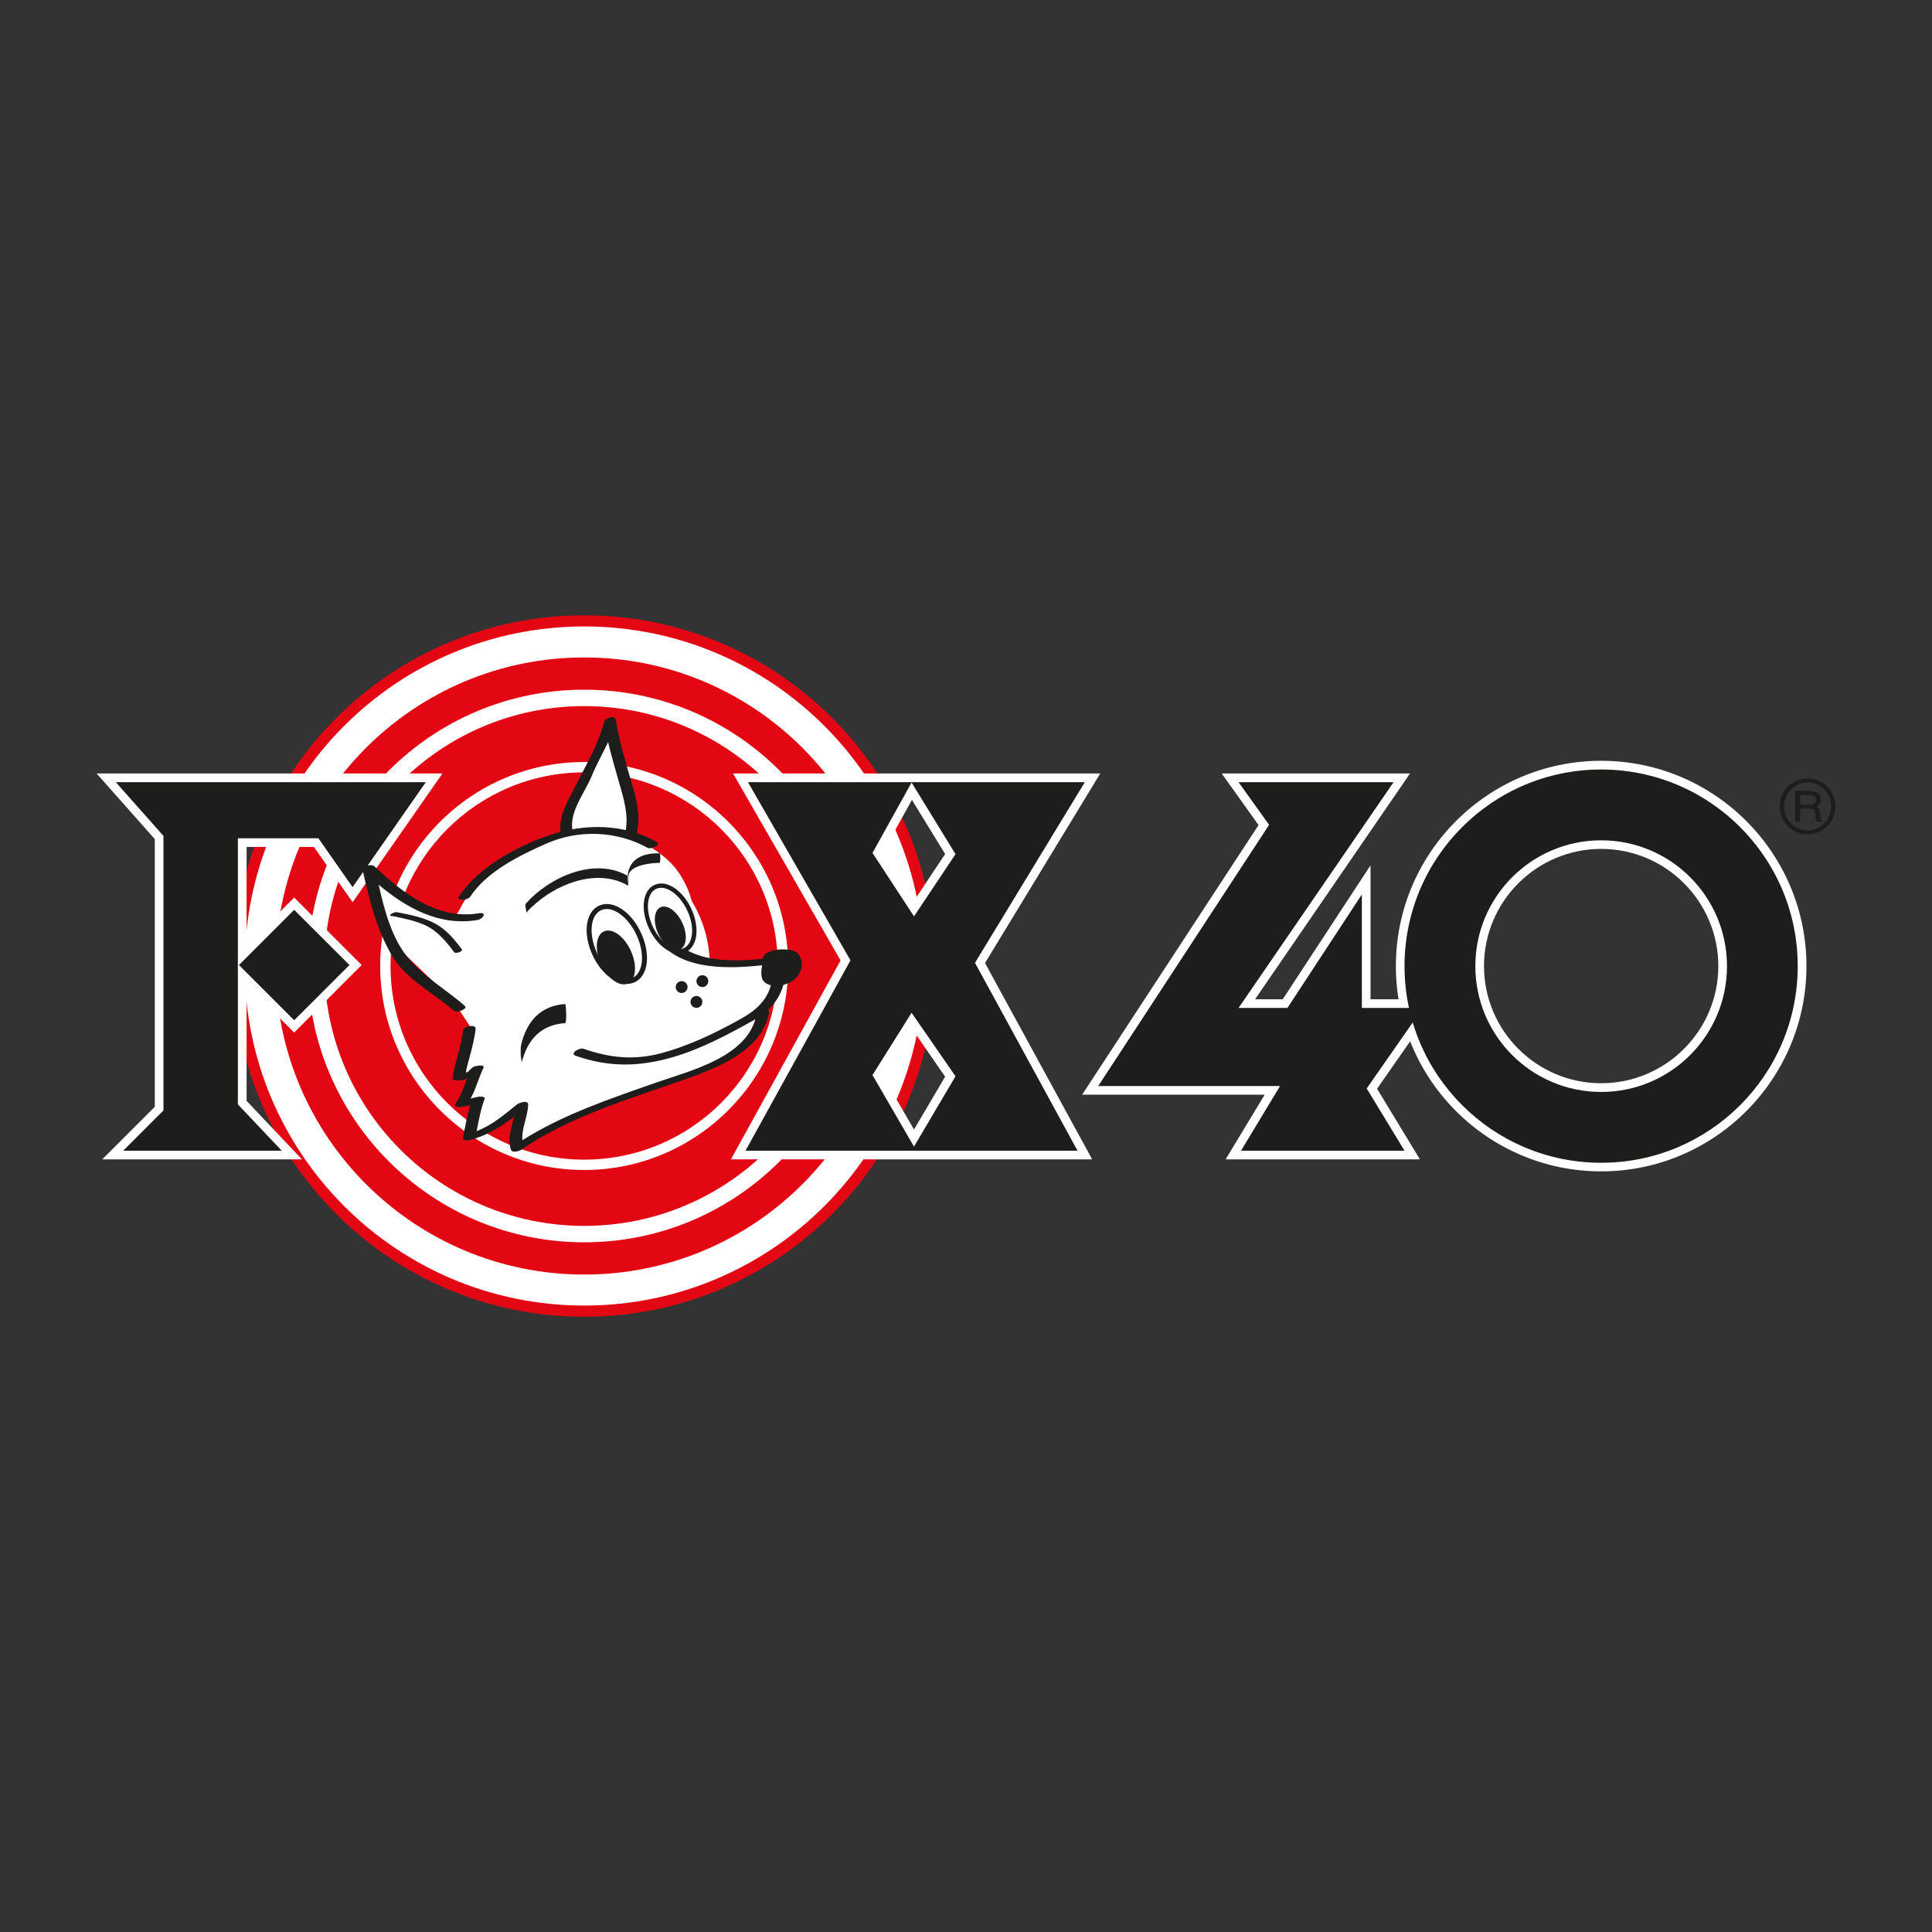
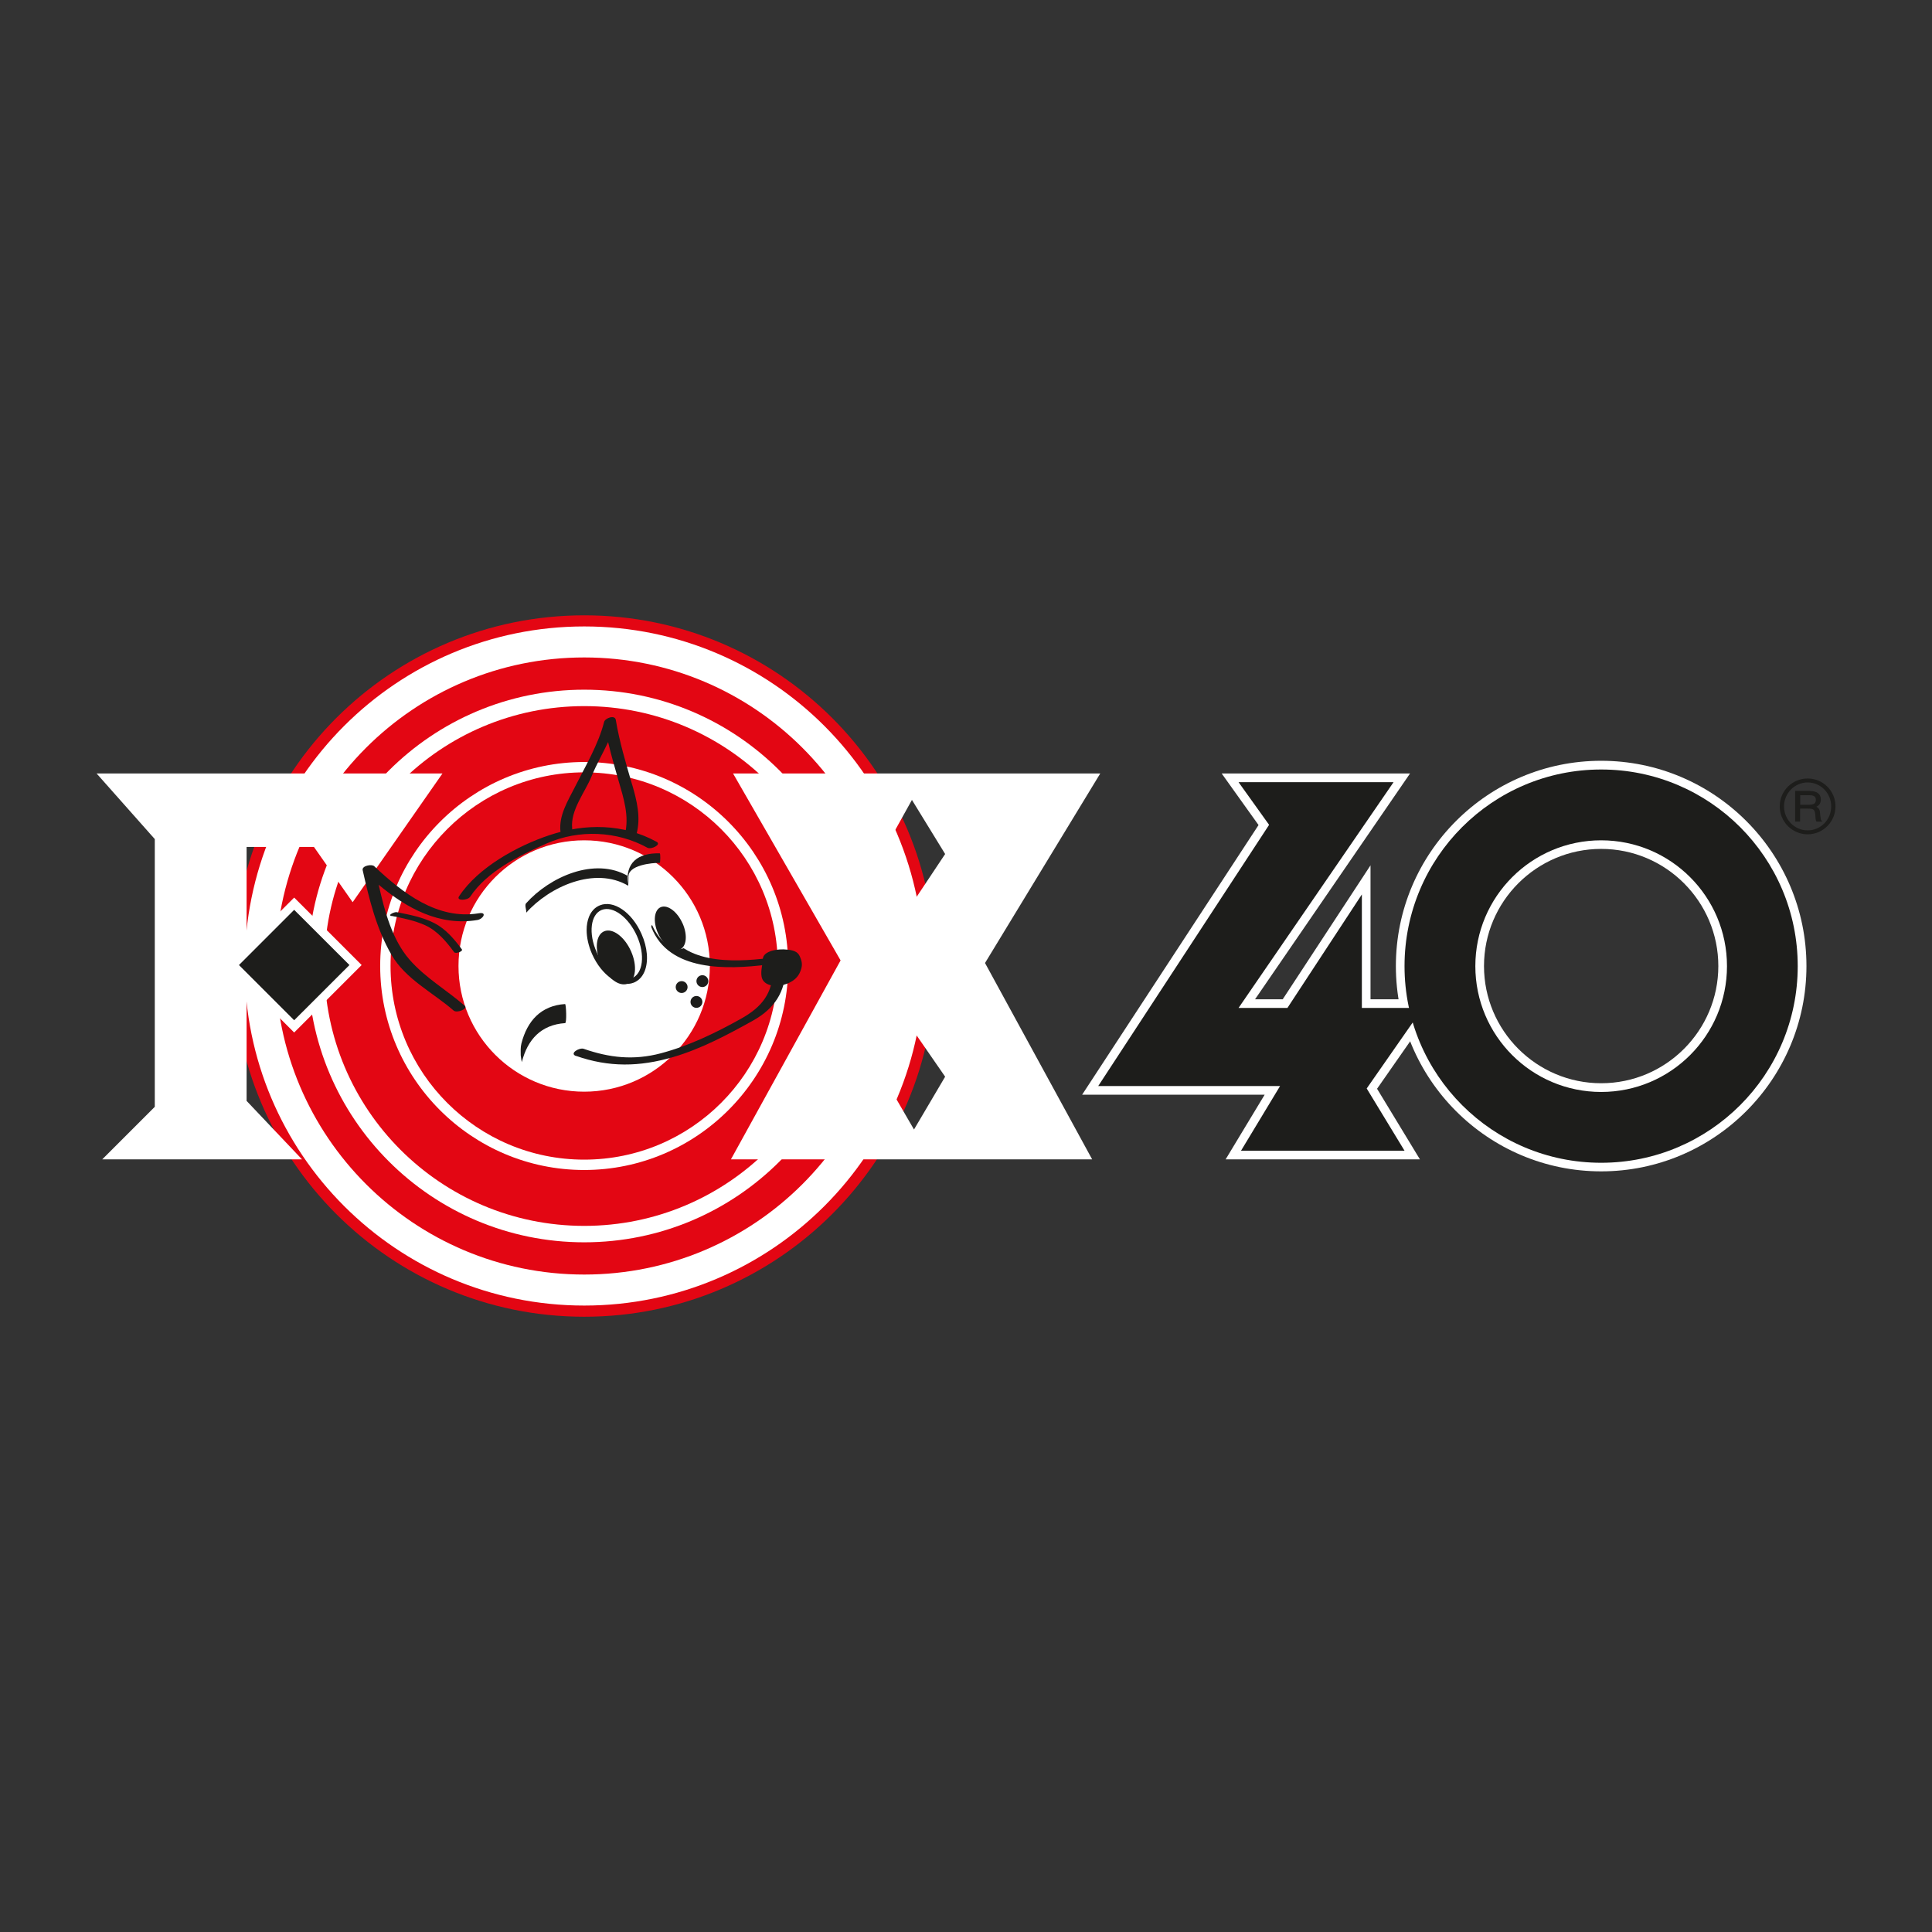
<svg xmlns="http://www.w3.org/2000/svg" id="Capa_1" version="1.1" viewBox="0 0 283.46 283.46">
  <rect x="0" y="0" width="283.46" height="283.46" fill="#333333" stroke="none" />
  <defs>
    <style>
      .st0 {
        fill: #fff;
      }

      .st0, .st1, .st2 {
        fill-rule: evenodd;
      }

      .st1 {
        fill: #1d1d1b;
      }

      .st2 {
        fill: #e30613;
      }
    </style>
  </defs>
  <path class="st2" d="M34.26,141.73c0-28.42,23.04-51.45,51.46-51.45s51.46,23.04,51.46,51.45-23.04,51.46-51.46,51.46-51.46-23.04-51.46-51.46h0Z" />
  <path class="st0" d="M35.9,141.73c0-27.51,22.3-49.82,49.82-49.82s49.82,22.31,49.82,49.82-22.3,49.82-49.82,49.82-49.82-22.31-49.82-49.82h0Z" />
  <path class="st2" d="M40.44,141.73c0-25,20.27-45.27,45.28-45.27s45.27,20.27,45.27,45.27-20.27,45.27-45.27,45.27-45.28-20.27-45.28-45.27h0Z" />
  <path class="st0" d="M45.17,141.73c0-22.39,18.15-40.54,40.55-40.54s40.54,18.15,40.54,40.54-18.15,40.54-40.54,40.54-40.55-18.15-40.55-40.54h0Z" />
  <path class="st2" d="M47.59,141.73c0-21.05,17.07-38.13,38.13-38.13s38.13,17.07,38.13,38.13-17.07,38.13-38.13,38.13-38.13-17.07-38.13-38.13h0Z" />
  <path class="st0" d="M55.78,141.73c0,16.51,13.43,29.93,29.93,29.93s29.93-13.43,29.93-29.93-13.43-29.93-29.93-29.93-29.93,13.43-29.93,29.93h0Z" />
  <path class="st2" d="M57.3,141.73c0-15.69,12.72-28.41,28.41-28.41s28.41,12.72,28.41,28.41-12.72,28.41-28.41,28.41-28.41-12.72-28.41-28.41h0Z" />
  <polygon class="st0" points="42.26 132.59 33.26 141.59 43.16 151.49 53.06 141.59 43.16 131.69 42.26 132.59 42.26 132.59" />
  <path class="st0" d="M62.47,113.48H14.17s7.96,8.98,8.54,9.63v39.28c-.65.65-7.71,7.71-7.71,7.71h29.31s-7.51-7.92-8.13-8.58v-37.26h9.88c.65.93,5.68,8.11,5.68,8.11l13.18-18.89h-2.44Z" />
-   <polygon class="st1" points="16.99 114.76 23.98 122.64 23.98 162.92 18.07 168.83 41.34 168.83 34.9 162.03 34.9 122.99 46.72 122.99 51.73 130.16 62.47 114.76 16.99 114.76 16.99 114.76" />
  <polygon class="st1" points="35.06 141.59 43.16 149.69 51.27 141.59 43.16 133.49 35.06 141.59 35.06 141.59" />
  <path class="st0" d="M159.16,113.48h-51.61s15.1,26.24,15.78,27.43c-.66,1.2-16.09,29.19-16.09,29.19h53s-15.04-27.58-15.72-28.81c.73-1.19,16.91-27.81,16.91-27.81h-2.26ZM133.79,117.35c1.42,2.31,4.28,6.97,4.88,7.95-.63.94-3.24,4.87-4.56,6.85-1.32-2.02-4.02-6.15-4.61-7.05.52-.94,3.01-5.41,4.3-7.74h0ZM133.79,150.91c1.38,2,4.23,6.12,4.88,7.06-.58.98-3.21,5.45-4.57,7.75-1.36-2.34-4.06-7.01-4.61-7.95.57-.9,3.03-4.83,4.3-6.85h0Z" />
-   <path class="st1" d="M109.74,114.76h49.42l-16.11,26.5,15.04,27.57h-48.71l15.4-27.93-15.04-26.14h0ZM133.74,114.82l-5.73,10.32,6.09,9.31,6.09-9.13-6.44-10.5h0ZM133.74,148.6l-5.73,9.13,6.09,10.5,6.09-10.32-6.44-9.31h0Z" />
  <path class="st0" d="M204.46,113.48h-25.22s4.62,6.46,5.41,7.57c-.92,1.4-25.88,39.56-25.88,39.56h26.78c-1.48,2.45-5.73,9.49-5.73,9.49h28.51s-5.56-9.15-6.29-10.36c.84-1.21,9.16-13.13,9.16-13.13h-10.12v-19.65s-12.18,18.57-12.88,19.65h-4.06c2.42-3.53,22.74-33.13,22.74-33.13h-2.42Z" />
  <path class="st0" d="M204.8,141.74c0,16.61,13.51,30.12,30.12,30.12s30.12-13.51,30.12-30.12-13.51-30.12-30.12-30.12-30.12,13.51-30.12,30.12h0ZM217.73,141.74c0-9.48,7.71-17.19,17.19-17.19s17.19,7.71,17.19,17.19-7.71,17.19-17.19,17.19-17.19-7.71-17.19-17.19h0Z" />
  <path class="st1" d="M234.92,112.9c-15.93,0-28.85,12.92-28.85,28.85s12.92,28.85,28.85,28.85,28.84-12.92,28.84-28.85-12.92-28.85-28.84-28.85h0ZM234.92,160.21c-10.2,0-18.46-8.27-18.46-18.46s8.26-18.46,18.46-18.46,18.46,8.27,18.46,18.46-8.27,18.46-18.46,18.46h0Z" />
  <polygon class="st1" points="181.72 114.76 204.46 114.76 181.72 147.88 188.89 147.88 199.81 131.23 199.81 147.88 208.76 147.88 200.52 159.7 206.07 168.83 182.08 168.83 187.81 159.34 161.13 159.34 186.2 121.02 181.72 114.76 181.72 114.76" />
  <path class="st1" d="M265.6,116.06c.98,0,1.55.45,1.55,1.22,0,.53-.2.87-.67,1.09.2.08.34.2.43.39.1.19.09.19.17.97.03.38.08.59.16.67l.15.15h-.87c-.09-.13-.14-.28-.15-.58-.06-1.18-.19-1.33-1.07-1.33h-1.19v1.9h-.73v-4.5h2.19ZM264.13,118.08h1.12c.87,0,1.17-.19,1.17-.72,0-.49-.28-.69-1.01-.69h-1.28v1.41h0Z" />
  <path class="st1" d="M269.3,118.31c0,2.26-1.83,4.1-4.08,4.1s-4.1-1.83-4.1-4.1,1.83-4.09,4.1-4.09,4.08,1.83,4.08,4.09h0ZM261.75,118.31c0,1.95,1.55,3.52,3.47,3.52s3.45-1.57,3.45-3.52-1.55-3.51-3.45-3.51-3.47,1.57-3.47,3.51h0Z" />
  <path class="st0" d="M67.27,141.73c0-10.18,8.25-18.44,18.44-18.44s18.44,8.26,18.44,18.44-8.26,18.44-18.44,18.44-18.44-8.25-18.44-18.44h0Z" />
-   <path class="st0" d="M68.92,150.53c-.14.85-1.55,6.92-1.55,6.92l2.54-.28-2.21,4.74s2.78-.5,2.63-.08c-.14.42-1.27,4.94-.84,4.94s6.92-4.09,6.92-4.09l-.42,5.08s15.24-6.77,18.21-7.76c2.96-.98,16.79-5.5,17.64-10.16.85-4.65.99-3.67.99-3.67l2.68-5.22s1.27.29-3.1.42c-4.38.14-8.24-.52-12.53-1.72,1.08-.94,1.72-1.72,1.72-3.88,0-1.41.63-3.44-1.74-7.32-1.32-2.15-3.9-4.3-7.46-5.59.22-5.92-2.89-17-2.89-17,0,0-2.15,6.34-3.14,7.61-.99,1.27-3.36,5.7-3.32,7,.04,1.31-.28,2.12-.28,2.12,0,0-10.84,1.87-15.31,10.8-.56,1.13-1.06,1.19-1.06,1.19,0,0-11.15-4.37-11.99-6.91-.85-2.54,1.45,7.43,2.98,10.42l9.01,8.63,2.54,3.81h0Z" />
  <path class="st1" d="M117.38,140.4c-.21-.51-.55-.96-1.87-1.07-1.4-.18-3.55.2-3.59,1.38-.03.87-.33,1.69-.18,2.58.21,1.24,1.74,1.48,2.76,1.3,1.27-.23,2.43-.82,2.92-2.06.33-.81.3-1.34-.04-2.13h0ZM113.65,143.27h0s0,0,0,0h0Z" />
  <path class="st1" d="M70.27,133.99c-6.05,1.03-11.23-2.99-15.36-6.9-.37-.35-1.85-.07-1.7.58.97,4.3,2,8.56,4.23,12.42,2.07,3.58,6.09,5.54,9.12,8.18.48.42,2.13-.26,1.64-.69-2.66-2.33-5.77-4.09-8.11-6.78-2.56-2.94-3.66-7.11-4.53-10.99,4.11,3.44,8.94,6.11,14.49,5.17.84-.15,1.45-1.2.23-.99h0Z" />
-   <path class="st1" d="M111.01,148.72c-1.07,6.34-9.67,8.33-14.81,10.14-6.56,2.3-13.62,4.66-19.55,8.43-.16-1.75.79-3.42.84-5.21.02-.76-1.36-.27-1.67-.02-1.88,1.54-3.66,3.04-5.89,3.9.32-1.59.59-3.16,1.16-4.69.19-.49-.86-.37-1.05-.33-.33.09-.67.17-1,.24.8-1.42,1.17-3.01,1.89-4.5.29-.61-1.32-.26-1.5-.14-.52.35-1.23,1.42-1.03.48.14-.64.33-1.28.5-1.92.37-1.37.73-2.75.88-4.16.07-.73-1.79-.37-1.85.24-.24,2.38-1.2,4.59-1.54,6.94-.03.23.15.33.35.37.62.11,1.21,0,1.77-.23-.47,1.26-.87,2.53-1.67,3.65-.33.46.45.55.73.51.49-.07.96-.16,1.44-.27-.5,1.56-.75,3.16-1.09,4.77-.11.51.8.39,1.05.33,2.5-.64,4.5-1.91,6.45-3.4-.36,1.62-1.01,3.15-.45,4.84.17.51,1.21.21,1.5.01,6.71-4.65,15.13-7.23,22.8-9.91,5-1.74,12.55-4.24,13.58-10.29.12-.7-1.75-.38-1.85.24h0Z" />
  <path class="st1" d="M68.97,131.59c2.45-3.74,7.28-6.1,11.26-7.85,4.71-2.07,10.28-1.83,14.76.64.54.3,2.1-.46,1.35-.87-4.89-2.69-10.49-2.72-15.71-.98-4.72,1.57-10.5,4.74-13.28,8.98-.46.71,1.28.59,1.61.08h0Z" />
  <path class="st1" d="M92.75,115.14c-.91-3.14-1.86-6.27-2.4-9.51-.13-.81-1.58-.27-1.72.3-.83,3.29-2.78,6.55-4.3,9.58-1.03,2.03-2.36,4.14-2.1,6.5.09.77,1.8.35,1.72-.46-.29-2.69,1.89-5.3,2.86-7.68.7-1.73,1.64-3.33,2.41-4.99.45,1.9.99,3.77,1.53,5.65.75,2.59,1.62,5.24.92,7.94-.21.8,1.54.59,1.73-.14.64-2.44.04-4.82-.64-7.19h0Z" />
  <path class="st1" d="M95.57,136.05c2.55,6.54,11.15,6.2,16.92,5.49.87-.1,1.56-1.13.26-.97-5.28.65-13.01.95-15.33-5.02-.24-.62-2.07-.06-1.85.5h0Z" />
  <path class="st1" d="M84.52,154.92c4.83,1.69,9.3,1.62,14.25.17,4.11-1.21,8-3.28,11.73-5.36,3.12-1.75,4.76-4.2,4.78-7.81,0-.82-1.86-.44-1.86.22-.02,3.6-1.63,5.61-4.69,7.32-3.73,2.09-7.64,3.98-11.78,5.08-3.98,1.05-7.52.66-11.31-.66-.62-.22-2.17.68-1.12,1.06h0Z" />
  <path class="st1" d="M57.45,134.38c1.7.34,3.39.67,4.97,1.39,1.77.82,3.08,2.4,4.22,3.94.2.27,1.35-.12,1.12-.43-1.11-1.49-2.35-2.97-4.03-3.84-1.73-.88-3.64-1.24-5.53-1.61-.31-.06-1.4.44-.76.57h0Z" />
  <path class="st1" d="M100.88,144.82c0,.48-.39.87-.87.87s-.87-.39-.87-.87.39-.87.87-.87.87.39.87.87h0Z" />
  <path class="st1" d="M103.92,143.95c0,.48-.39.87-.87.87s-.87-.39-.87-.87.39-.87.87-.87.87.39.87.87h0Z" />
  <path class="st1" d="M103.05,147c0,.48-.39.87-.87.87s-.87-.39-.87-.87.39-.87.87-.87.87.39.87.87h0Z" />
-   <path class="st1" d="M96.13,129.79c-.63.25-1.11.76-1.39,1.47-.2.5-.3,1.08-.3,1.71,0,.97.24,2.04.71,3.1,1.23,2.77,3.58,4.39,5.35,3.67.62-.25,1.1-.76,1.39-1.47.52-1.28.37-3.07-.4-4.8-1.23-2.77-3.58-4.39-5.35-3.68h0Z" />
+   <path class="st1" d="M96.13,129.79h0Z" />
  <path class="st1" d="M88.01,132.83c-.71.28-1.26.86-1.59,1.67-.23.57-.35,1.23-.35,1.95,0,1.1.27,2.33.8,3.53,1.41,3.17,4.09,5,6.12,4.19.71-.29,1.26-.86,1.59-1.67.59-1.46.42-3.51-.46-5.48-1.4-3.17-4.09-5.01-6.11-4.19h0Z" />
  <path class="st0" d="M93.45,137.32c1.23,2.76.9,5.53-.73,6.19-1.64.66-3.95-1.05-5.18-3.81-1.23-2.76-.9-5.54.73-6.19,1.64-.66,3.95,1.05,5.18,3.81h0Z" />
  <path class="st0" d="M100.9,133.72c1.07,2.42.78,4.85-.65,5.42-1.43.58-3.46-.92-4.54-3.34-1.07-2.42-.79-4.85.64-5.42,1.43-.58,3.46.92,4.54,3.34h0Z" />
  <path class="st1" d="M100.15,135.48c.76,1.72.58,3.44-.42,3.84-1,.4-2.42-.67-3.19-2.39-.76-1.72-.57-3.44.42-3.84.99-.4,2.42.67,3.18,2.39h0Z" />
  <path class="st1" d="M82.92,147.31c-3.54.23-5.56,2.45-6.42,5.79-.14.55-.11,1.16-.1,1.72,0,.13.15,1.07.17.98.84-3.31,2.85-5.46,6.34-5.69.27-.02.15-2.8,0-2.79h0Z" />
  <path class="st1" d="M96.8,125.2c-3.25-.09-5.07,1.42-4.68,4.54.02-.4.03-.8.05-1.19-4.91-2.88-11.53.11-14.99,3.99-.27.3.17,1.21,0,1.4,3.46-3.88,10.09-6.86,14.99-3.99,0,0,.07-1.08.05-1.19-.23-1.85,3.52-2.18,4.58-2.16.09,0,.12-1.39,0-1.39h0Z" />
  <path class="st1" d="M92.59,139.58c.94,2.12.71,4.25-.52,4.74-1.23.5-2.99-.83-3.93-2.95-.94-2.13-.71-4.24.52-4.74,1.23-.5,2.99.82,3.93,2.95h0Z" />
</svg>